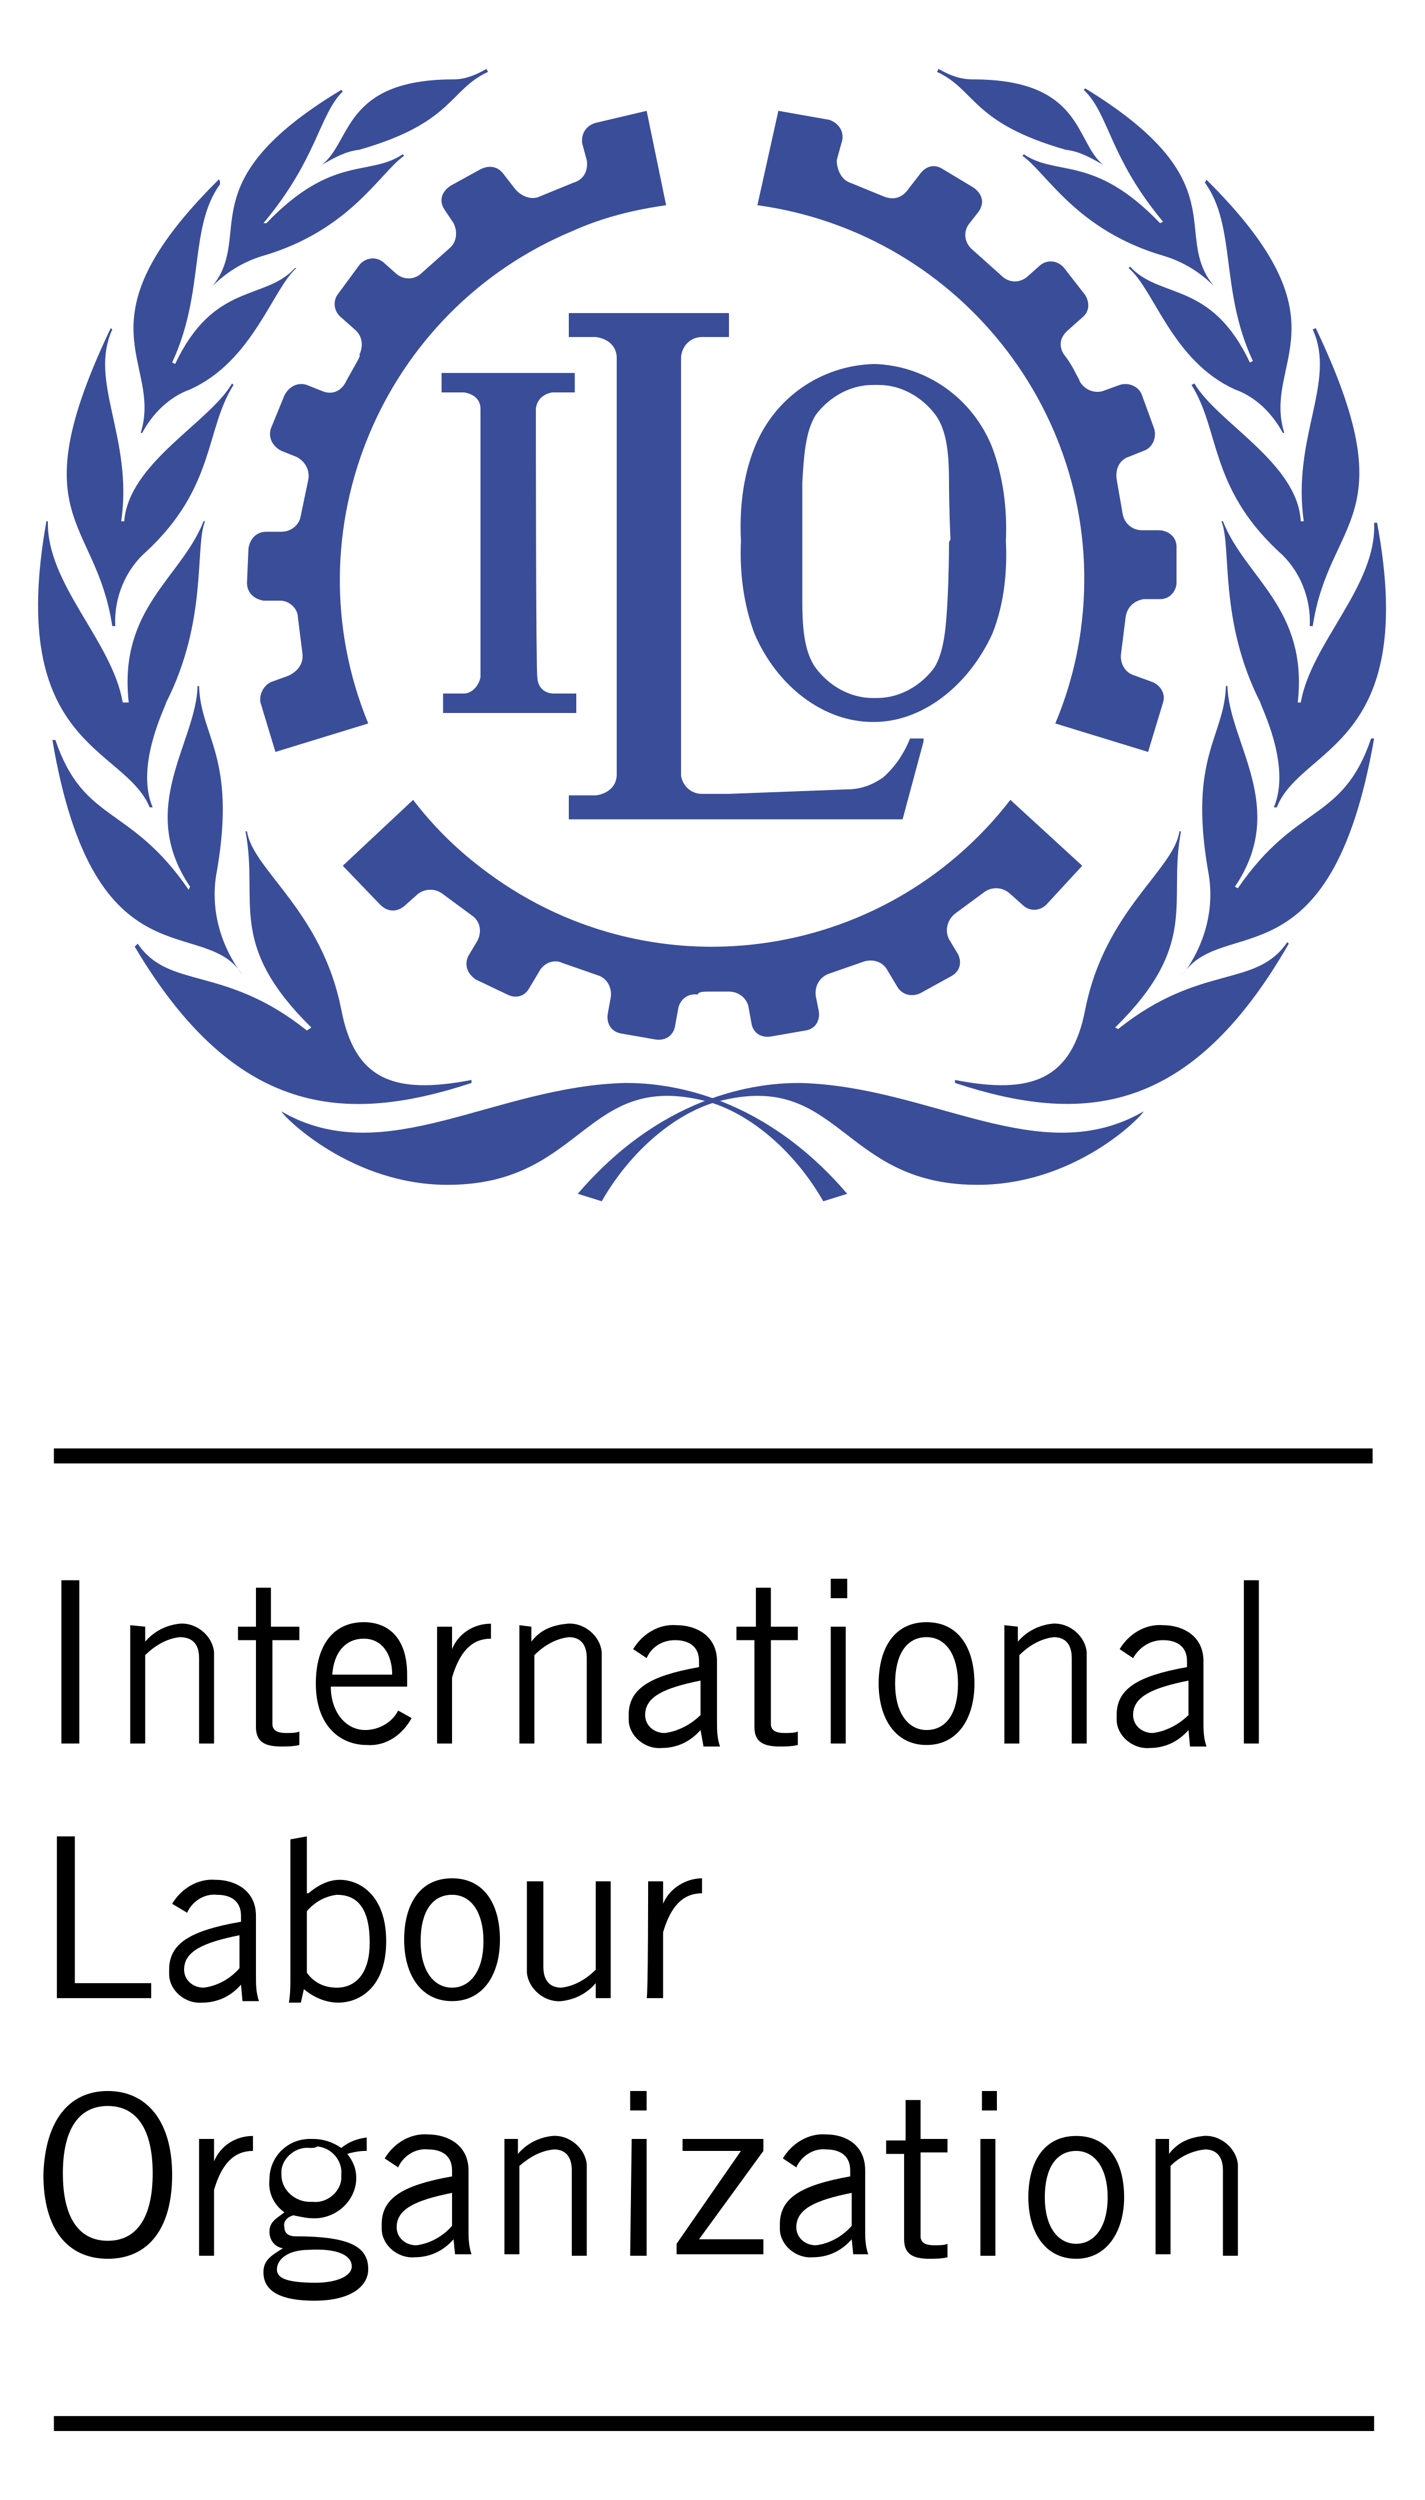
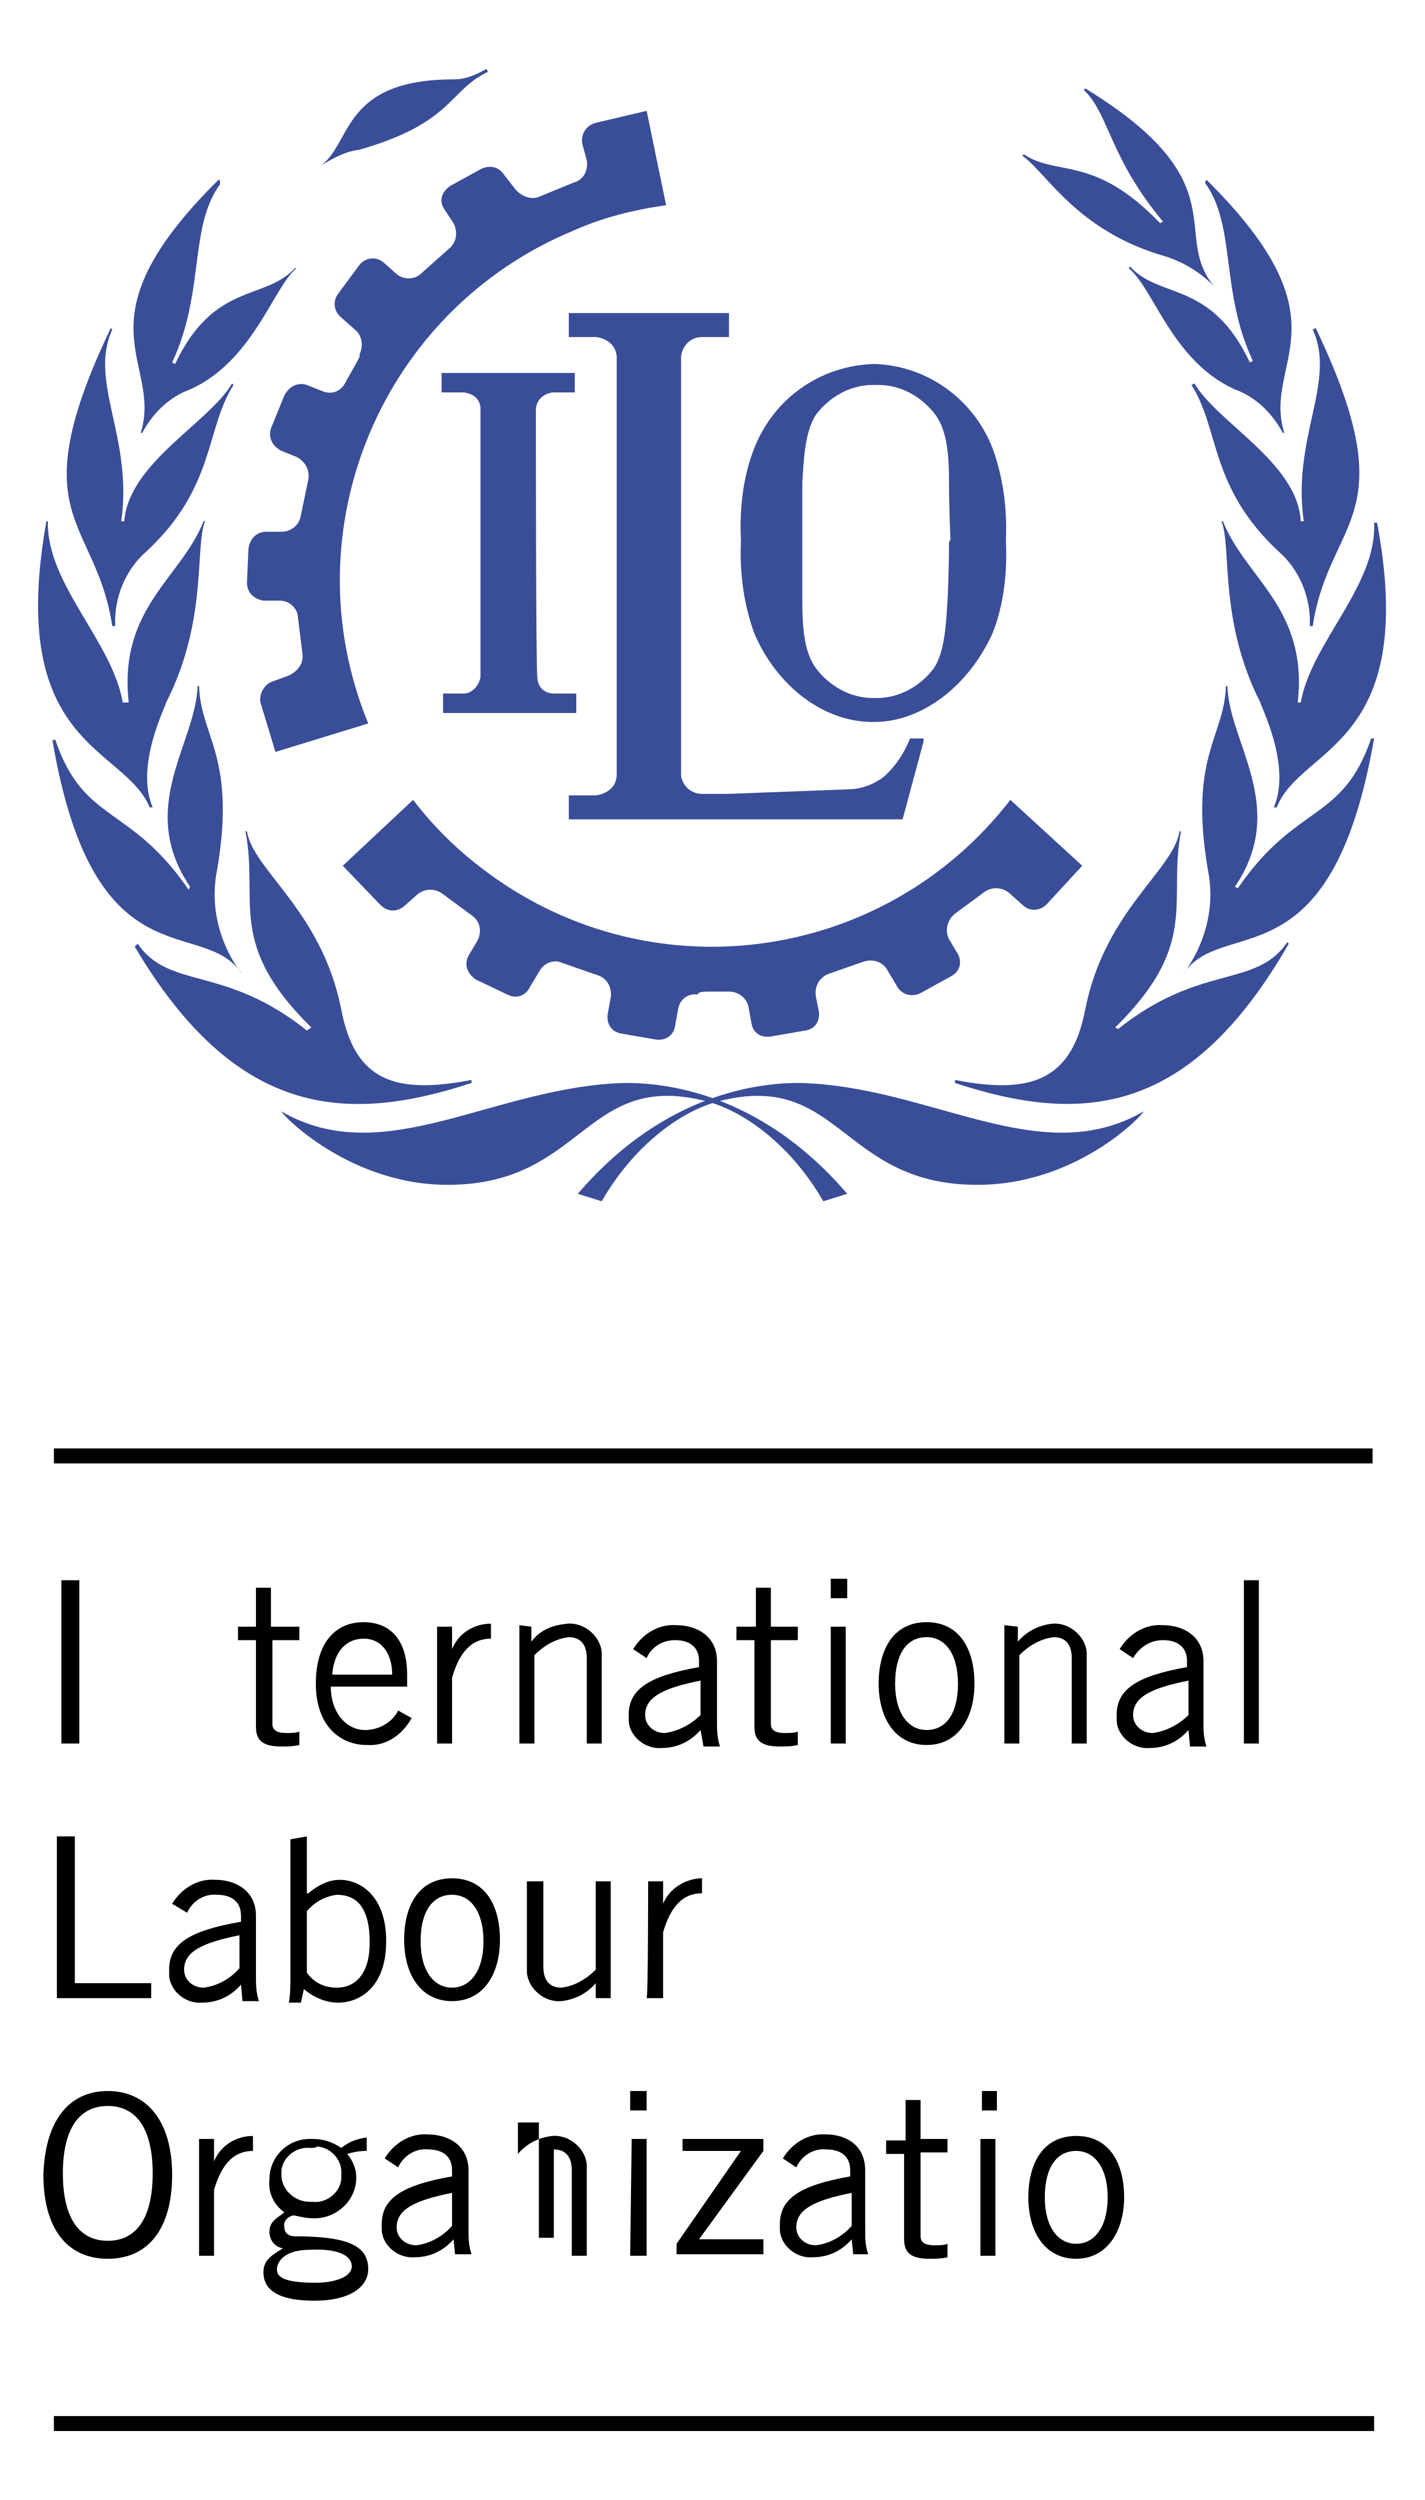
<svg xmlns="http://www.w3.org/2000/svg" version="1.1" id="Layer_1" x="0px" y="0px" viewBox="0 0 95.2 166.9" width="238.831" height="418.706" style="enable-background:new 0 0 95.2 166.9;" xml:space="preserve">
  <style type="text/css">
	.st0{fill:#3A4D98;}
</style>
  <title>Asset 1</title>
  <g>
    <g>
      <g>
        <path class="st0" d="M23.6,24.6c-0.4,0.7-0.5,0.9-0.5,0.9c-0.3,0.6-0.9,0.9-1.6,0.6l-1-0.4c-0.6-0.2-1.2,0.1-1.5,0.7l0,0     l-0.9,2.2c-0.2,0.6,0.1,1.2,0.7,1.5l1,0.4c0.6,0.3,0.9,0.9,0.8,1.5l-0.5,2.4c-0.1,0.7-0.7,1.1-1.3,1.1h-1c-0.7,0-1.1,0.5-1.2,1.1     l-0.1,2.3c0,0.7,0.5,1.1,1.1,1.2h1.1c0.7,0,1.2,0.6,1.2,1.1l0.3,2.4c0.1,0.7-0.3,1.2-0.9,1.5l-1.1,0.4c-0.6,0.2-0.9,0.9-0.8,1.4     l1,3.3l6.2-1.9c-5.3-12.9,0.9-27.6,13.7-32.9c2-0.9,4.1-1.4,6.2-1.7l-1.3-6.3l-3.4,0.8c-0.7,0.2-1,0.8-0.9,1.4l0.3,1.1     c0.1,0.7-0.2,1.3-0.9,1.5l-2.2,0.9c-0.6,0.3-1.3,0-1.7-0.5l-0.7-0.9c-0.4-0.6-1-0.7-1.6-0.4l-2,1.1c-0.6,0.4-0.8,1-0.4,1.6     l0.6,0.9c0.3,0.6,0.2,1.3-0.3,1.7l-1.8,1.6c-0.5,0.5-1.2,0.5-1.7,0.1l-0.9-0.8c-0.5-0.4-1.2-0.3-1.6,0.2l-1.4,1.9     c-0.4,0.5-0.3,1.2,0.2,1.6l0.9,0.8c0.5,0.4,0.6,1.1,0.3,1.7C24.1,23.7,24,23.9,23.6,24.6" />
        <path class="st0" d="M47.7,66.2c0.8,0,1,0,1,0c0.7,0,1.2,0.5,1.3,1l0.2,1.1c0.1,0.7,0.7,1,1.3,0.9l2.3-0.4c0.7-0.1,1-0.7,0.9-1.3     l-0.2-1c-0.1-0.7,0.3-1.3,0.9-1.5l2.3-0.8c0.6-0.2,1.3,0,1.6,0.6l0.6,1c0.3,0.6,1,0.8,1.6,0.5l2-1.1c0.6-0.3,0.8-0.9,0.5-1.5     l-0.6-1c-0.3-0.6-0.1-1.3,0.4-1.7l1.9-1.4c0.5-0.4,1.2-0.4,1.7,0l0.9,0.8c0.5,0.5,1.2,0.4,1.6,0l0,0l2.4-2.6l-4.8-4.4     c-8.5,11-24.3,13.1-35.4,4.5c-1.7-1.3-3.2-2.8-4.5-4.5l-4.7,4.4l2.5,2.6c0.5,0.5,1.1,0.5,1.6,0.1l0.9-0.8c0.5-0.4,1.2-0.4,1.7,0     l1.9,1.4c0.6,0.4,0.7,1.1,0.4,1.7l-0.6,1c-0.3,0.6-0.1,1.2,0.5,1.6l2.1,1c0.6,0.3,1.2,0.1,1.5-0.5l0,0l0.6-1     c0.3-0.6,1-0.9,1.6-0.6l2.3,0.8c0.7,0.2,1,0.9,0.9,1.5l-0.2,1.1c-0.1,0.7,0.3,1.2,0.9,1.3l2.3,0.4c0.7,0.1,1.2-0.3,1.3-0.9     l0.2-1.1c0.1-0.7,0.7-1.1,1.3-1C46.7,66.2,46.9,66.2,47.7,66.2" />
-         <path class="st0" d="M71.7,24.6c-0.4-0.7-0.6-0.9-0.6-0.9c-0.4-0.6-0.3-1.2,0.3-1.7l0.9-0.8c0.5-0.4,0.5-1,0.2-1.5l-1.4-1.8     c-0.4-0.5-1.1-0.6-1.6-0.2l0,0l-0.9,0.8c-0.5,0.4-1.2,0.4-1.7-0.1L65,16.7c-0.5-0.4-0.7-1.1-0.3-1.7l0.7-0.9     c0.4-0.6,0.2-1.2-0.4-1.6l-2-1.2c-0.6-0.4-1.2-0.2-1.6,0.4l-0.7,0.9c-0.4,0.6-1,0.8-1.7,0.5l-2.2-0.9c-0.6-0.2-0.9-0.9-0.9-1.5     l0.3-1.1C56.5,8.8,56,8.2,55.4,8L52,7.4l-1.4,6.3c13.8,1.9,23.5,14.6,21.6,28.4c-0.3,2.2-0.9,4.3-1.7,6.2l6.2,1.9l1-3.3     c0.2-0.6-0.2-1.2-0.8-1.4l0,0l-1.1-0.4c-0.7-0.2-1-0.9-0.9-1.5l0.3-2.4c0.1-0.7,0.6-1.1,1.2-1.2h1.1c0.7,0,1.1-0.6,1.1-1.1l0,0     v-2.4c0-0.7-0.6-1.1-1.2-1.1h-1.1c-0.7,0-1.2-0.5-1.3-1.1L74.6,32c-0.1-0.7,0.2-1.3,0.8-1.5l1-0.4c0.6-0.2,0.9-0.9,0.7-1.5     l-0.8-2.2c-0.2-0.6-0.9-0.9-1.5-0.7l-1.1,0.4c-0.6,0.2-1.3-0.1-1.6-0.7C72.2,25.5,72,25.2,71.7,24.6" />
      </g>
      <g>
        <path class="st0" d="M21.5,11L21.5,11c0.9-0.5,1.6-0.9,2.5-1c6.3-1.8,6-4,8.6-5.2l-0.1-0.2c-0.7,0.4-1.4,0.7-2.2,0.7     C22.9,5.3,23.5,9.5,21.5,11" />
-         <path class="st0" d="M14.2,19.1L14.2,19.1c0.9-0.9,2-1.6,3.3-2c5.9-1.7,7.9-5.6,9.5-6.7l-0.1-0.1c-2.2,1.5-4.7,0-9.1,4.6h-0.2     c3.6-4.3,3.7-7.2,5.3-8.8L22.8,6C12.5,12.2,17,15.6,14.2,19.1" />
        <path class="st0" d="M14.6,12c-9.7,9.6-3.7,12.1-5.2,16.9h0.1c0.7-1.3,1.8-2.4,3.2-2.9c4.2-1.9,5.5-6.7,7.1-8.1h-0.1     c-2,2.2-5.4,0.9-8,6.4l-0.2-0.1c2.2-4.7,1.1-9,3.2-11.9C14.7,12.1,14.7,12,14.6,12" />
        <path class="st0" d="M7.5,41.8h0.2c-0.1-1.9,0.7-3.8,2.1-5c4.6-4.3,3.9-8.1,5.8-11.1l-0.1-0.1c-1.5,2.6-6.9,5.3-7.2,9.2     c-0.1,0-0.1,0-0.2,0c0.8-5.6-2.2-9.3-0.6-12.8l-0.1-0.1C1.3,34.7,6.4,34.5,7.5,41.8" />
        <path class="st0" d="M10,53.9h0.2c-1.2-2.8,0.9-6.8,0.9-7c2.8-5.5,1.9-10.4,2.6-12.1h-0.1c-1.5,3.8-5.7,5.8-5,12.1H8.2     c-0.7-4.1-5.1-7.9-5-12.1H3.1C0.4,49.9,8.3,49.8,10,53.9" />
        <path class="st0" d="M16.2,65.1L16.2,65.1c-1.5-2-2.2-4.5-1.7-7c1.3-7.6-1.1-8.9-1.2-12.3h-0.1c-0.1,3.8-4.1,8.1-0.5,13.4     l-0.1,0.2c-3.9-5.7-7-4.4-8.9-10l0,0c-0.1,0-0.1,0-0.2,0C6.3,66,13.7,61,16.2,65.1" />
        <path class="st0" d="M31.5,72.3v-0.2c-5.2,1-7.8,0-8.7-4.7c-1.3-6.6-5.9-9.3-6.3-11.9l0,0h-0.1l0,0c0.9,4.7-1.3,7.5,4.4,13.1     l-0.3,0.2C15,64.4,11.3,66.1,9.2,63L9,63.2C15.7,74.5,23,75.1,31.5,72.3" />
        <path class="st0" d="M18.8,74.2L18.8,74.2c6.9,4,14.2-1.7,23-1.9c2.2,0,8.8,0.4,14.8,7.4L55,80.2c-2-3.5-5.1-6-7.9-6.7     c-8-2-8.1,5.5-17,5.6C23.5,79.2,18.9,74.5,18.8,74.2" />
-         <path class="st0" d="M73.7,11L73.7,11c-0.9-0.5-1.6-0.9-2.5-1c-6.3-1.8-6-4-8.6-5.2l0.1-0.2C63.4,5,64.1,5.3,65,5.3     C72.4,5.3,71.8,9.5,73.7,11" />
        <path class="st0" d="M81.1,19.1L81.1,19.1c-0.9-0.9-2-1.6-3.3-2c-5.9-1.7-7.9-5.6-9.5-6.7l0.1-0.1c2.2,1.5,4.7,0,9.1,4.6l0.2-0.1     c-3.6-4.3-3.6-7.2-5.3-8.8l0.1-0.1C82.8,12.2,78.2,15.6,81.1,19.1" />
        <path class="st0" d="M80.6,12c9.7,9.6,3.7,12.1,5.2,16.9h-0.1c-0.7-1.3-1.8-2.4-3.2-2.9c-4.2-1.9-5.4-6.7-7.1-8.1l0.1-0.1     c2,2.2,5.4,0.9,8,6.4l0.2-0.1c-2.2-4.7-1.1-9-3.2-11.9L80.6,12" />
        <path class="st0" d="M87.7,41.8h-0.2c0.1-1.9-0.7-3.8-2.1-5c-4.6-4.3-3.9-8.1-5.8-11.1l0.2-0.1c1.5,2.6,6.9,5.3,7.1,9.2     c0.1,0,0.1,0,0.2,0c-0.8-5.6,2.2-9.3,0.6-12.8l0.2-0.1C94,34.7,88.8,34.5,87.7,41.8" />
        <path class="st0" d="M85.3,53.9h-0.2c1.2-2.8-0.9-6.8-0.9-7c-2.8-5.5-1.9-10.4-2.6-12.1h0.1c1.5,3.8,5.7,5.8,5,12.1h0.2     c0.7-4,5.1-7.8,4.9-12H92C94.8,49.9,86.9,49.8,85.3,53.9" />
        <path class="st0" d="M79,65.1L79,65.1c1.5-2,2.2-4.5,1.7-7c-1.3-7.6,1.1-8.9,1.2-12.3H82c0.1,3.8,4.1,8.1,0.5,13.4l0.2,0.1     c3.9-5.7,7-4.4,8.9-10l0,0c0.1,0,0.1,0,0.2,0C88.9,66,81.6,61,79,65.1" />
        <path class="st0" d="M63.8,72.3v-0.2c5.1,1,7.8,0,8.7-4.7c1.3-6.6,5.9-9.3,6.3-11.9l0,0h0.1l0,0c-0.9,4.7,1.3,7.5-4.4,13.1     l0.2,0.1c5.5-4.4,9.2-2.7,11.3-5.8l0.1,0.1C79.5,74.5,72.3,75.1,63.8,72.3" />
        <path class="st0" d="M76.4,74.2L76.4,74.2c-6.9,4-14.2-1.7-23-1.9c-2.2,0-8.8,0.4-14.8,7.4l1.6,0.5c2-3.5,5.1-6,7.9-6.7     c8-2,8.1,5.5,17,5.6C71.8,79.2,76.3,74.5,76.4,74.2" />
      </g>
      <g>
        <path class="st0" d="M58.4,24.3L58.4,24.3c-3.6,0.1-6.7,2.3-8,5.6c-0.8,2-1,4.2-0.9,6.2c-0.1,2.2,0.2,4.3,0.9,6.2     c1.5,3.5,4.6,5.9,7.9,5.9h0.1c3.2,0,6.3-2.4,7.9-5.9c0.8-2,1-4.2,0.9-6.2c0.1-2.2-0.2-4.3-0.9-6.2C65,26.6,61.9,24.4,58.4,24.3      M63.4,36.2c0,2.1-0.1,3.9-0.1,3.9c-0.1,1.7-0.2,3.4-0.9,4.5c-0.9,1.2-2.3,2-3.8,2h-0.1h-0.1h-0.1c-1.5,0-2.9-0.8-3.8-2     c-0.8-1.1-0.9-2.8-0.9-4.5c0,0,0-1.8,0-3.9v-0.1c0-2.1,0-3.9,0-3.9c0.1-1.7,0.2-3.4,0.9-4.5c0.9-1.2,2.3-2,3.8-2h0.1h0.2h0.1     c1.5,0,2.9,0.8,3.8,2c0.8,1.1,0.9,2.8,0.9,4.5c0,0,0,1.8,0.1,3.8L63.4,36.2z" />
        <path class="st0" d="M60.8,49.3c-0.4,1-1,1.9-1.8,2.6c-0.7,0.5-1.5,0.8-2.4,0.8L48.7,53h-1.8c-0.8,0-1.3-0.6-1.4-1.2v-28     c0.1-0.8,0.7-1.3,1.4-1.3h1.8v-1.6H38v1.6h1.8c0,0,1.3,0.1,1.4,1.3v28c-0.1,1.2-1.4,1.3-1.4,1.3H38v1.6h10.7h11.6l1.4-5.2v-0.2     L60.8,49.3z" />
        <path class="st0" d="M35.8,27.3c0.1-1,1.1-1.1,1.1-1.1h1.5v-1.3h-8.9v1.3H31c0,0,1.1,0.1,1.1,1.1v17.9c-0.1,0.6-0.6,1.1-1.1,1.1     h-1.4v1.3h8.9v-1.3H37c-0.7,0-1.1-0.5-1.1-1.1C35.8,45.2,35.8,27.3,35.8,27.3z" />
      </g>
    </g>
    <g>
      <rect x="3.6" y="96.7" width="88.1" height="1" />
      <g>
        <g>
          <rect x="4.1" y="105.5" width="1.2" height="10.9" />
-           <path d="M9.7,108.6v1l0,0c0.6-0.7,1.4-1.1,2.3-1.2c1.1-0.1,2.2,0.8,2.3,1.9c0,0.1,0,0.3,0,0.4v5.7h-1v-5.7c0-1-0.5-1.4-1.3-1.4      c-0.9,0.1-1.7,0.6-2.3,1.2v5.9h-1v-7.9L9.7,108.6z" />
          <path d="M17.1,108.6V106h1v2.6H20v0.9h-1.8v5.6c0,0.4,0.3,0.6,0.9,0.6c0.3,0,0.7,0,0.9-0.1v0.9c-0.4,0.1-0.9,0.1-1.2,0.1      c-1.1,0-1.7-0.3-1.7-1.3v-5.8h-1.2v-0.9L17.1,108.6L17.1,108.6z" />
          <path d="M27.5,114.7c-0.6,1.1-1.7,1.9-3,1.8c-1.7,0-3.4-1.2-3.4-4.1c0-2.6,1.2-4.1,3.2-4.1c1.6,0,2.9,1,2.9,3.5v0.8h-5.1      c0,1.7,1,2.9,2.3,2.9c0.9,0,1.8-0.5,2.2-1.3L27.5,114.7z M26.2,111.8c0-1.4-0.7-2.4-1.9-2.4c-1.2,0-2,0.9-2.1,2.4H26.2z" />
          <path d="M29.2,108.6h1v1.5l0,0c0.4-1,1.4-1.7,2.6-1.7v1c-1.3,0-2.1,0.9-2.6,2.6v4.4h-1C29.2,116.4,29.2,108.6,29.2,108.6z" />
          <path d="M35.5,108.6v1l0,0c0.6-0.8,1.4-1.1,2.4-1.2c1.1-0.1,2.2,0.8,2.3,1.9c0,0.1,0,0.3,0,0.4v5.7h-1v-5.7c0-1-0.5-1.4-1.2-1.4      c-0.9,0.1-1.7,0.6-2.3,1.2v5.9h-1v-7.9L35.5,108.6z" />
          <path d="M42.3,110.1c0.6-1,1.7-1.7,2.9-1.6c1.3,0,2.7,0.7,2.7,2.4v4c0,0.6,0,1.1,0.2,1.7H47l-0.2-1.1c-0.7,0.8-1.6,1.2-2.6,1.2      c-1.1,0.1-2.2-0.8-2.2-1.9c0-0.1,0-0.2,0-0.3c0-1.7,1.3-2.6,4.7-3.2v-0.4c0-1-0.7-1.4-1.6-1.4c-0.9,0-1.6,0.5-1.9,1.2      L42.3,110.1z M46.8,112.2c-2.5,0.5-3.7,1.1-3.7,2.3c0,0.7,0.6,1.2,1.3,1.2c0.9-0.1,1.8-0.6,2.4-1.2V112.2z" />
          <path d="M50.5,108.6V106h1v2.6h1.8v0.9h-1.8v5.6c0,0.4,0.3,0.6,0.9,0.6c0.3,0,0.7,0,0.9-0.1v0.9c-0.4,0.1-0.9,0.1-1.2,0.1      c-1.1,0-1.7-0.3-1.7-1.3v-5.8h-1.2v-0.9L50.5,108.6L50.5,108.6z" />
          <path d="M56.6,106.7h-1.1v-1.3h1.1V106.7z M55.5,108.6h1v7.8h-1V108.6z" />
          <path d="M61.9,116.5c-2.1,0-3.2-1.8-3.2-4.1c0-2.3,1-4.1,3.2-4.1c2.2,0,3.2,1.8,3.2,4.1S64,116.5,61.9,116.5 M61.9,109.3      c-1.3,0-2.1,1.1-2.1,3.1s0.9,3.1,2.1,3.1c1.3,0,2.1-1.1,2.1-3.1C64,110.5,63.2,109.3,61.9,109.3" />
          <path d="M68,108.6v1l0,0c0.6-0.7,1.4-1.1,2.3-1.2c1.1-0.1,2.2,0.8,2.3,1.9c0,0.1,0,0.3,0,0.4v5.7h-1v-5.7c0-1-0.5-1.4-1.2-1.4      c-0.9,0.1-1.7,0.6-2.3,1.2v5.9h-1v-7.9L68,108.6z" />
          <path d="M74.8,110.1c0.6-1,1.7-1.7,2.9-1.6c1.3,0,2.7,0.7,2.7,2.4v4c0,0.6,0,1.1,0.2,1.7h-1.1l-0.1-1.1      c-0.7,0.8-1.6,1.2-2.6,1.2c-1.1,0.1-2.2-0.8-2.2-1.9c0-0.1,0-0.2,0-0.3c0-1.7,1.3-2.6,4.7-3.2v-0.4c0-1-0.7-1.4-1.6-1.4      s-1.6,0.5-2,1.2L74.8,110.1z M79.4,112.2c-2.5,0.5-3.7,1.1-3.7,2.3c0,0.7,0.6,1.2,1.3,1.2c0.9-0.1,1.8-0.6,2.4-1.2      C79.4,114.5,79.4,112.2,79.4,112.2z" />
          <rect x="83.1" y="105.5" width="1" height="10.9" />
        </g>
        <g>
          <polygon points="3.8,133.4 3.8,122.6 5,122.6 5,132.4 10.1,132.4 10.1,133.4     " />
          <path d="M11.5,127.1c0.6-1,1.7-1.7,2.9-1.6c1.3,0,2.7,0.7,2.7,2.4v4c0,0.6,0,1.1,0.2,1.7h-1.1l-0.1-1.1      c-0.7,0.8-1.6,1.2-2.6,1.2c-1.1,0.1-2.2-0.8-2.2-1.9c0-0.1,0-0.2,0-0.3c0-1.7,1.3-2.6,4.8-3.2v-0.4c0-1-0.7-1.4-1.6-1.4      c-0.9-0.1-1.7,0.5-2,1.2L11.5,127.1z M16,129.2c-2.5,0.5-3.7,1.1-3.7,2.3c0,0.7,0.6,1.2,1.3,1.2c0.9-0.1,1.8-0.6,2.4-1.3V129.2z      " />
          <path d="M20.5,122.6v3.8h0.1c0.6-0.5,1.3-0.9,2.1-0.9c1.3,0,3.1,1,3.1,4.1c0,3.1-1.8,4.1-3.2,4.1c-0.9,0-1.7-0.4-2.3-0.9      l-0.2,0.9h-0.8c0.1-0.6,0.1-1.1,0.1-1.7v-9.2L20.5,122.6z M20.5,131.7c0.5,0.7,1.2,1,2,1c1.3,0,2.2-1,2.2-3      c0-2.4-0.9-3.2-2.2-3.2c-0.8,0.1-1.5,0.5-2,1.1V131.7z" />
          <path d="M30.2,133.6c-2.1,0-3.2-1.8-3.2-4.1s1-4.1,3.2-4.1s3.2,1.8,3.2,4.1C33.4,131.8,32.3,133.6,30.2,133.6 M30.2,126.5      c-1.3,0-2.1,1.1-2.1,3.1c0,2,0.9,3.1,2.1,3.1s2.1-1.1,2.1-3.1C32.3,127.7,31.5,126.5,30.2,126.5" />
          <path d="M39.8,133.4v-1l0,0c-0.6,0.7-1.4,1.1-2.3,1.2c-1.1,0.1-2.2-0.8-2.3-1.9c0-0.1,0-0.3,0-0.4v-5.7h1.1v5.7      c0,1,0.5,1.4,1.2,1.4c0.9-0.1,1.7-0.6,2.3-1.2v-5.9h1v7.8H39.8z" />
          <path d="M43.3,125.6h1v1.5l0,0c0.4-1,1.5-1.7,2.6-1.7v1c-1.3,0-2.1,0.9-2.6,2.6v4.4h-1.1C43.3,133.4,43.3,125.6,43.3,125.6z" />
        </g>
        <g>
          <path d="M7.2,139.6c2.6,0,4.3,2,4.3,5.6c0,3.6-1.6,5.6-4.3,5.6s-4.3-2-4.3-5.6C3,141.6,4.6,139.6,7.2,139.6 M7.2,149.6      c1.9,0,3-1.5,3-4.5c0-3-1.1-4.5-3-4.5s-3,1.5-3,4.5C4.2,148.1,5.3,149.6,7.2,149.6" />
          <path d="M13.3,142.8h1v1.5l0,0c0.4-1,1.4-1.7,2.6-1.7v1c-1.3,0-2.1,0.9-2.6,2.6v4.4h-1C13.3,150.5,13.3,142.8,13.3,142.8z" />
          <path d="M24.4,143.6c-0.4,0-0.9,0.1-1.2,0.2c0.4,0.5,0.6,1,0.6,1.6c0,1.5-1.3,2.7-2.8,2.7l0,0c-0.5,0-0.9-0.1-1.4-0.2      c-0.4,0.1-0.7,0.4-0.6,0.8c0,0.4,0.3,0.6,0.7,0.6c3.7,0,4.9,0.7,4.9,2.2c0,1.1-1.1,2.1-3.6,2.1c-2.2,0-3.4-0.6-3.4-1.9      c0-0.8,0.5-1.1,1.3-1.6c-0.6-0.1-0.9-0.6-0.9-1.1c0-0.7,0.5-0.9,1-1.3c-0.7-0.5-1.1-1.3-1-2.2c0-1.5,1.2-2.7,2.7-2.7      c0.1,0,0.2,0,0.2,0c0.7,0,1.3,0.2,1.9,0.6c0.5-0.4,1-0.6,1.7-0.7v0.9H24.4z M20.7,150.2c-1.7,0-2.2,0.8-2.2,1.3s0.4,0.9,2.6,0.9      c1.3,0,2.4-0.4,2.4-1.1C23.5,150.6,22.6,150.1,20.7,150.2 M20.7,143.4c-0.9-0.1-1.8,0.6-1.9,1.5c0,0.1,0,0.2,0,0.3      c0,1,0.9,1.8,1.9,1.8c0.1,0,0.1,0,0.2,0c0.9,0.1,1.8-0.6,1.9-1.5c0-0.1,0-0.2,0-0.3c0.1-0.9-0.6-1.8-1.6-1.9      C21.1,143.4,20.9,143.4,20.7,143.4" />
          <path d="M25.7,144.1c0.6-1,1.7-1.7,2.9-1.6c1.3,0,2.7,0.7,2.7,2.4v3.9c0,0.6,0,1.1,0.2,1.7h-1.1l-0.1-1      c-0.7,0.8-1.6,1.2-2.6,1.2c-1.1,0.1-2.2-0.8-2.2-1.9c0-0.1,0-0.2,0-0.3c0-1.7,1.3-2.6,4.7-3.2v-0.4c0-1-0.7-1.4-1.6-1.4      c-0.9-0.1-1.7,0.5-2,1.2L25.7,144.1z M30.2,146.4c-2.5,0.5-3.7,1.1-3.7,2.3c0,0.7,0.6,1.2,1.3,1.2c0.9-0.1,1.8-0.6,2.4-1.3      C30.2,148.5,30.2,146.4,30.2,146.4z" />
-           <path d="M34.6,142.8v1l0,0c0.6-0.7,1.4-1.1,2.3-1.2c1.1-0.1,2.2,0.8,2.3,1.9c0,0.1,0,0.3,0,0.4v5.7h-1v-5.7c0-1-0.5-1.4-1.2-1.4      c-0.9,0.1-1.6,0.5-2.3,1.1v5.9h-1v-7.7H34.6z" />
+           <path d="M34.6,142.8v1l0,0c0.6-0.7,1.4-1.1,2.3-1.2c1.1-0.1,2.2,0.8,2.3,1.9c0,0.1,0,0.3,0,0.4v5.7h-1v-5.7c0-1-0.5-1.4-1.2-1.4      v5.9h-1v-7.7H34.6z" />
          <path d="M43.2,140.9h-1.1v-1.3h1.1V140.9z M42.2,142.8h1v7.8h-1.1L42.2,142.8z" />
          <polygon points="51,150.5 45.2,150.5 45.2,149.8 49.5,143.6 45.6,143.6 45.6,142.8 51,142.8 51,143.6 46.7,149.5 51,149.5           " />
          <path d="M52.3,144.1c0.6-1,1.7-1.7,2.9-1.6c1.3,0,2.6,0.7,2.6,2.4v3.9c0,0.6,0,1.1,0.2,1.7h-1l-0.1-1c-0.7,0.8-1.6,1.2-2.6,1.2      c-1.1,0.1-2.2-0.8-2.2-1.9c0-0.1,0-0.2,0-0.3c0-1.7,1.3-2.6,4.7-3.2v-0.4c0-1-0.7-1.4-1.6-1.4c-0.9-0.1-1.7,0.5-2,1.2      L52.3,144.1z M56.9,146.4c-2.5,0.5-3.7,1.1-3.7,2.3c0,0.7,0.6,1.2,1.3,1.2c0.9-0.1,1.8-0.6,2.4-1.3V146.4z" />
          <path d="M60.5,142.8v-2.6h1v2.6h1.8v0.9h-1.8v5.6c0,0.4,0.3,0.6,0.9,0.6c0.3,0,0.7,0,0.9-0.1v0.9c-0.4,0.1-0.9,0.1-1.2,0.1      c-1.1,0-1.7-0.3-1.7-1.3v-5.7h-1.2v-0.9h1.3V142.8z" />
          <path d="M66.6,140.9h-1v-1.3h1V140.9z M65.5,142.8h1v7.8h-1V142.8z" />
          <path d="M71.9,150.8c-2.1,0-3.2-1.8-3.2-4.1c0-2.3,1-4.1,3.2-4.1s3.2,1.8,3.2,4.1C75.1,148.9,74,150.8,71.9,150.8 M71.9,143.6      c-1.3,0-2.1,1.1-2.1,3.1s0.9,3.1,2.1,3.1s2.1-1.1,2.1-3.1S73.1,143.6,71.9,143.6" />
-           <path d="M78.1,142.8v1l0,0c0.6-0.8,1.4-1.1,2.3-1.2c1.1-0.1,2.2,0.8,2.3,1.9c0,0.1,0,0.3,0,0.4v5.7h-1v-5.7c0-1-0.5-1.4-1.2-1.4      c-0.9,0.1-1.7,0.5-2.3,1.1v5.9h-1v-7.7H78.1z" />
        </g>
      </g>
      <rect x="3.6" y="161.3" width="88.2" height="1" />
    </g>
  </g>
</svg>